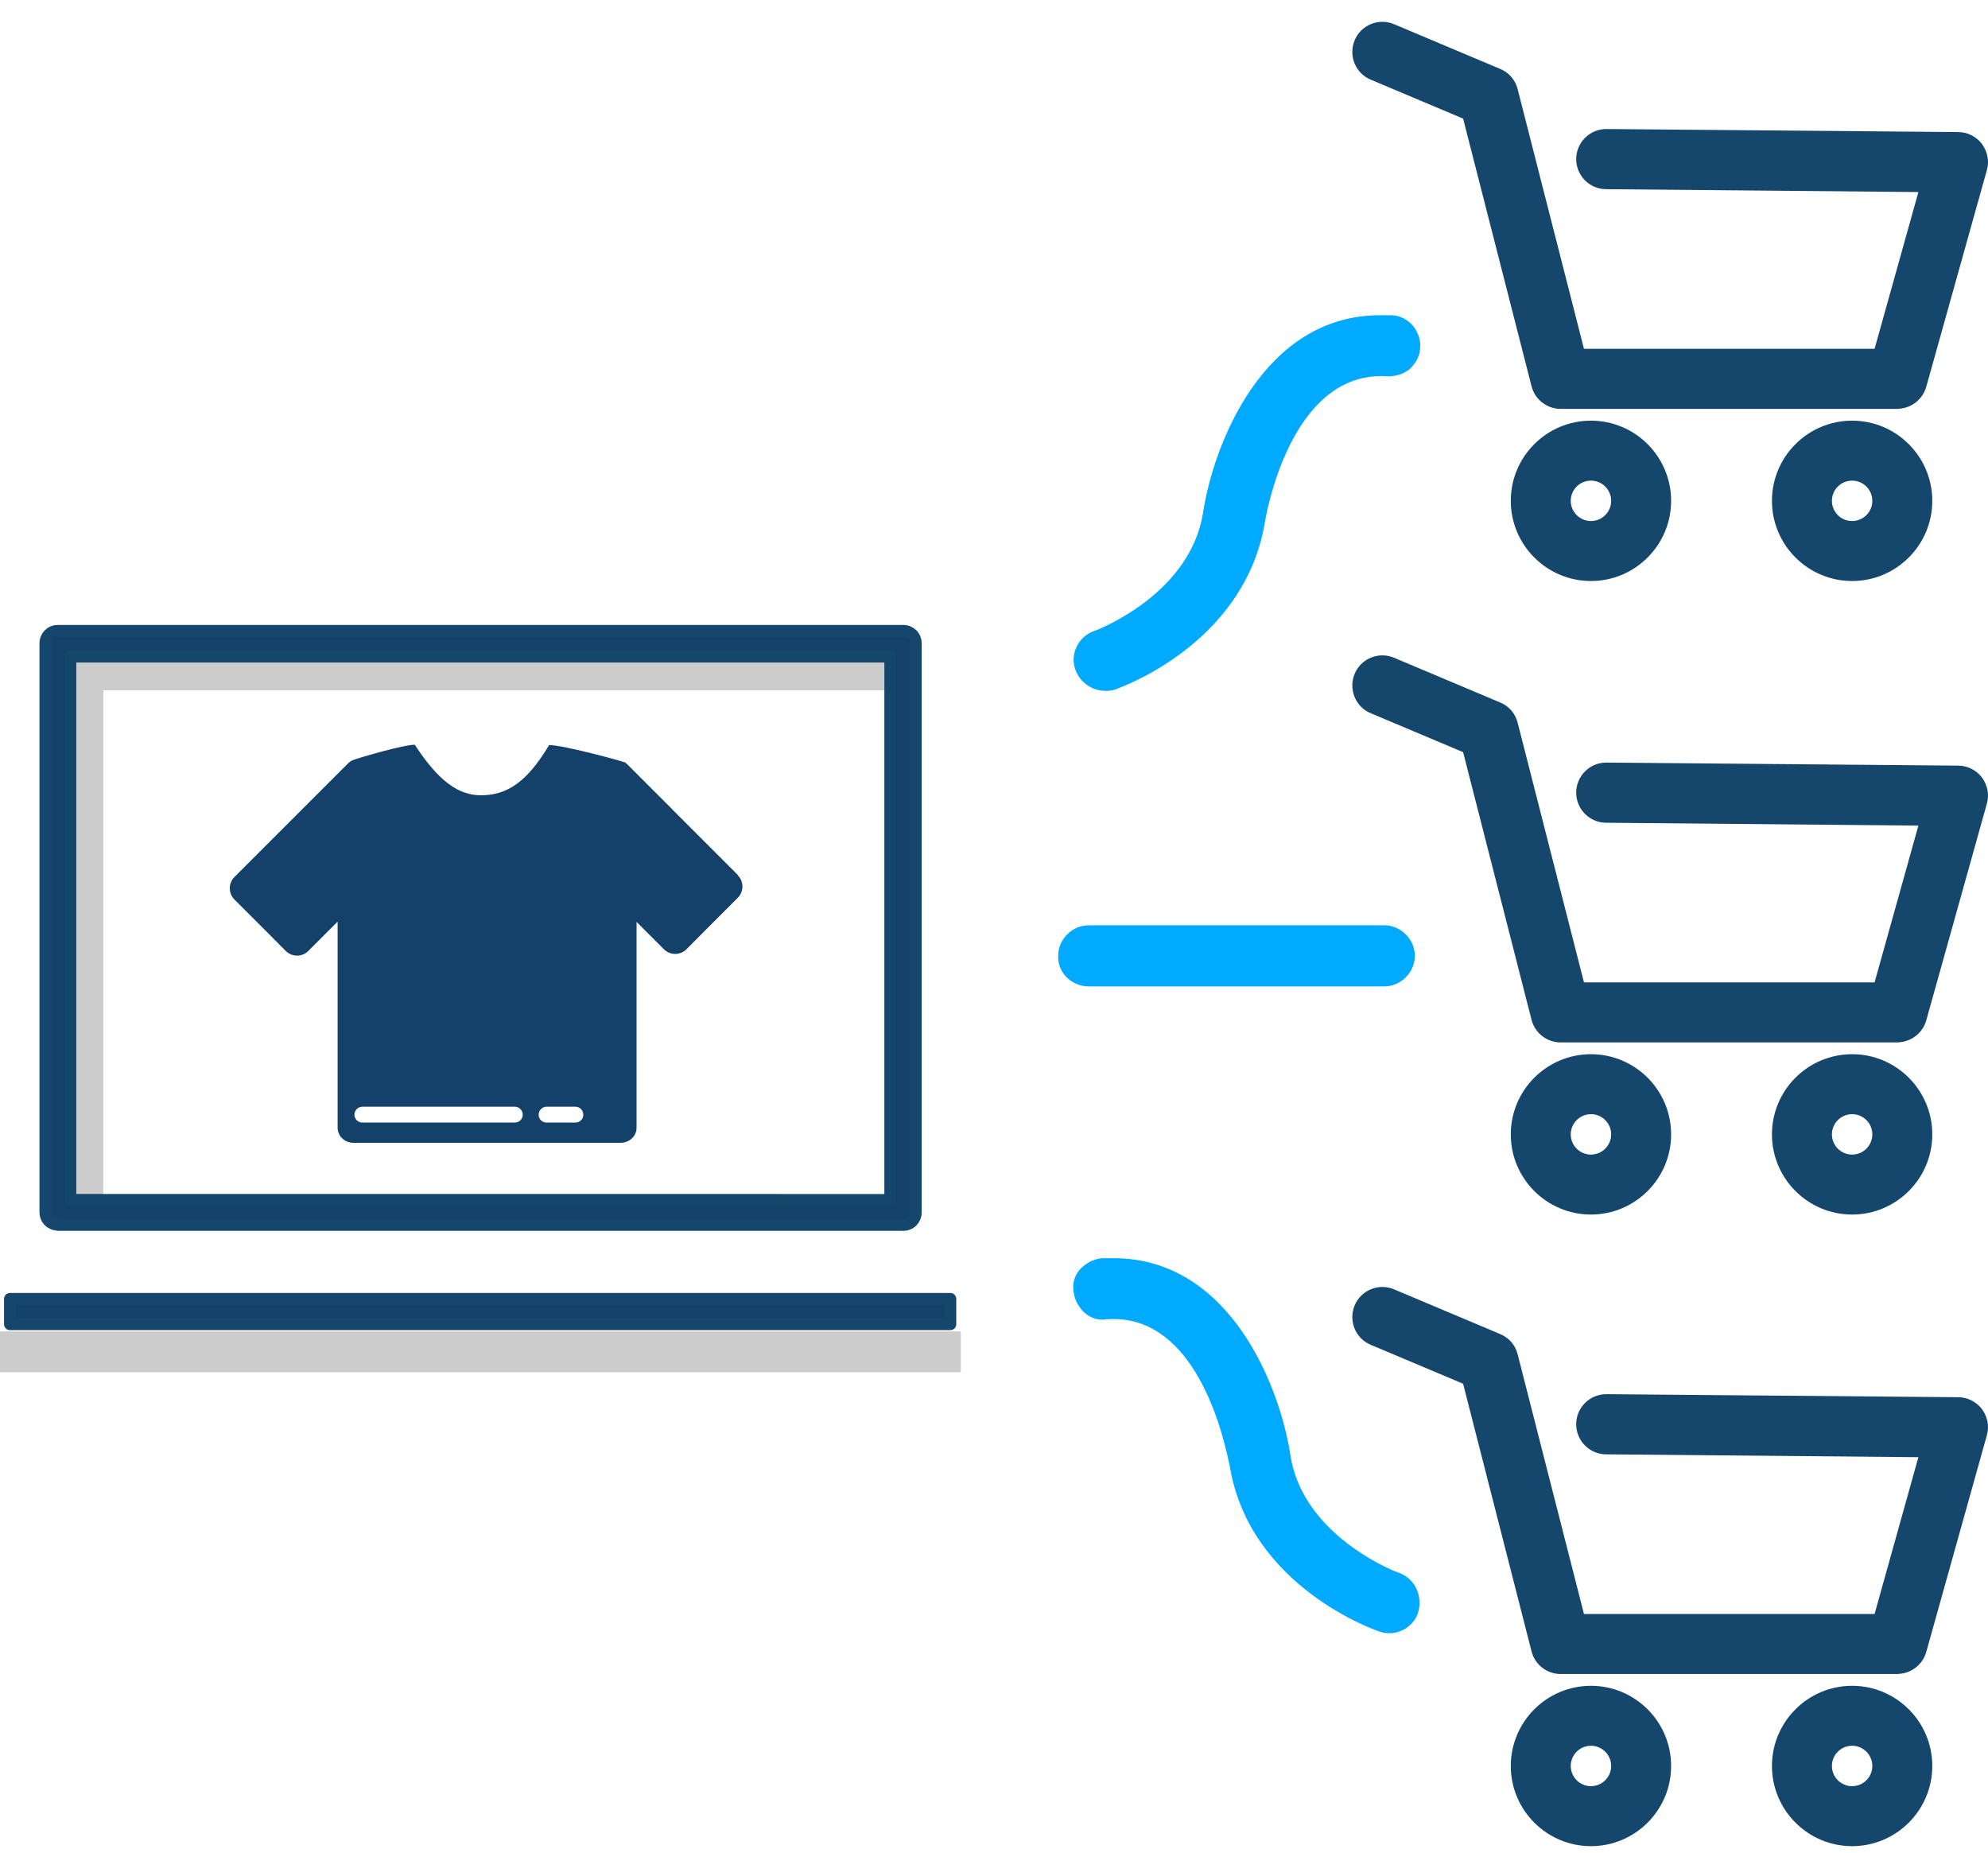
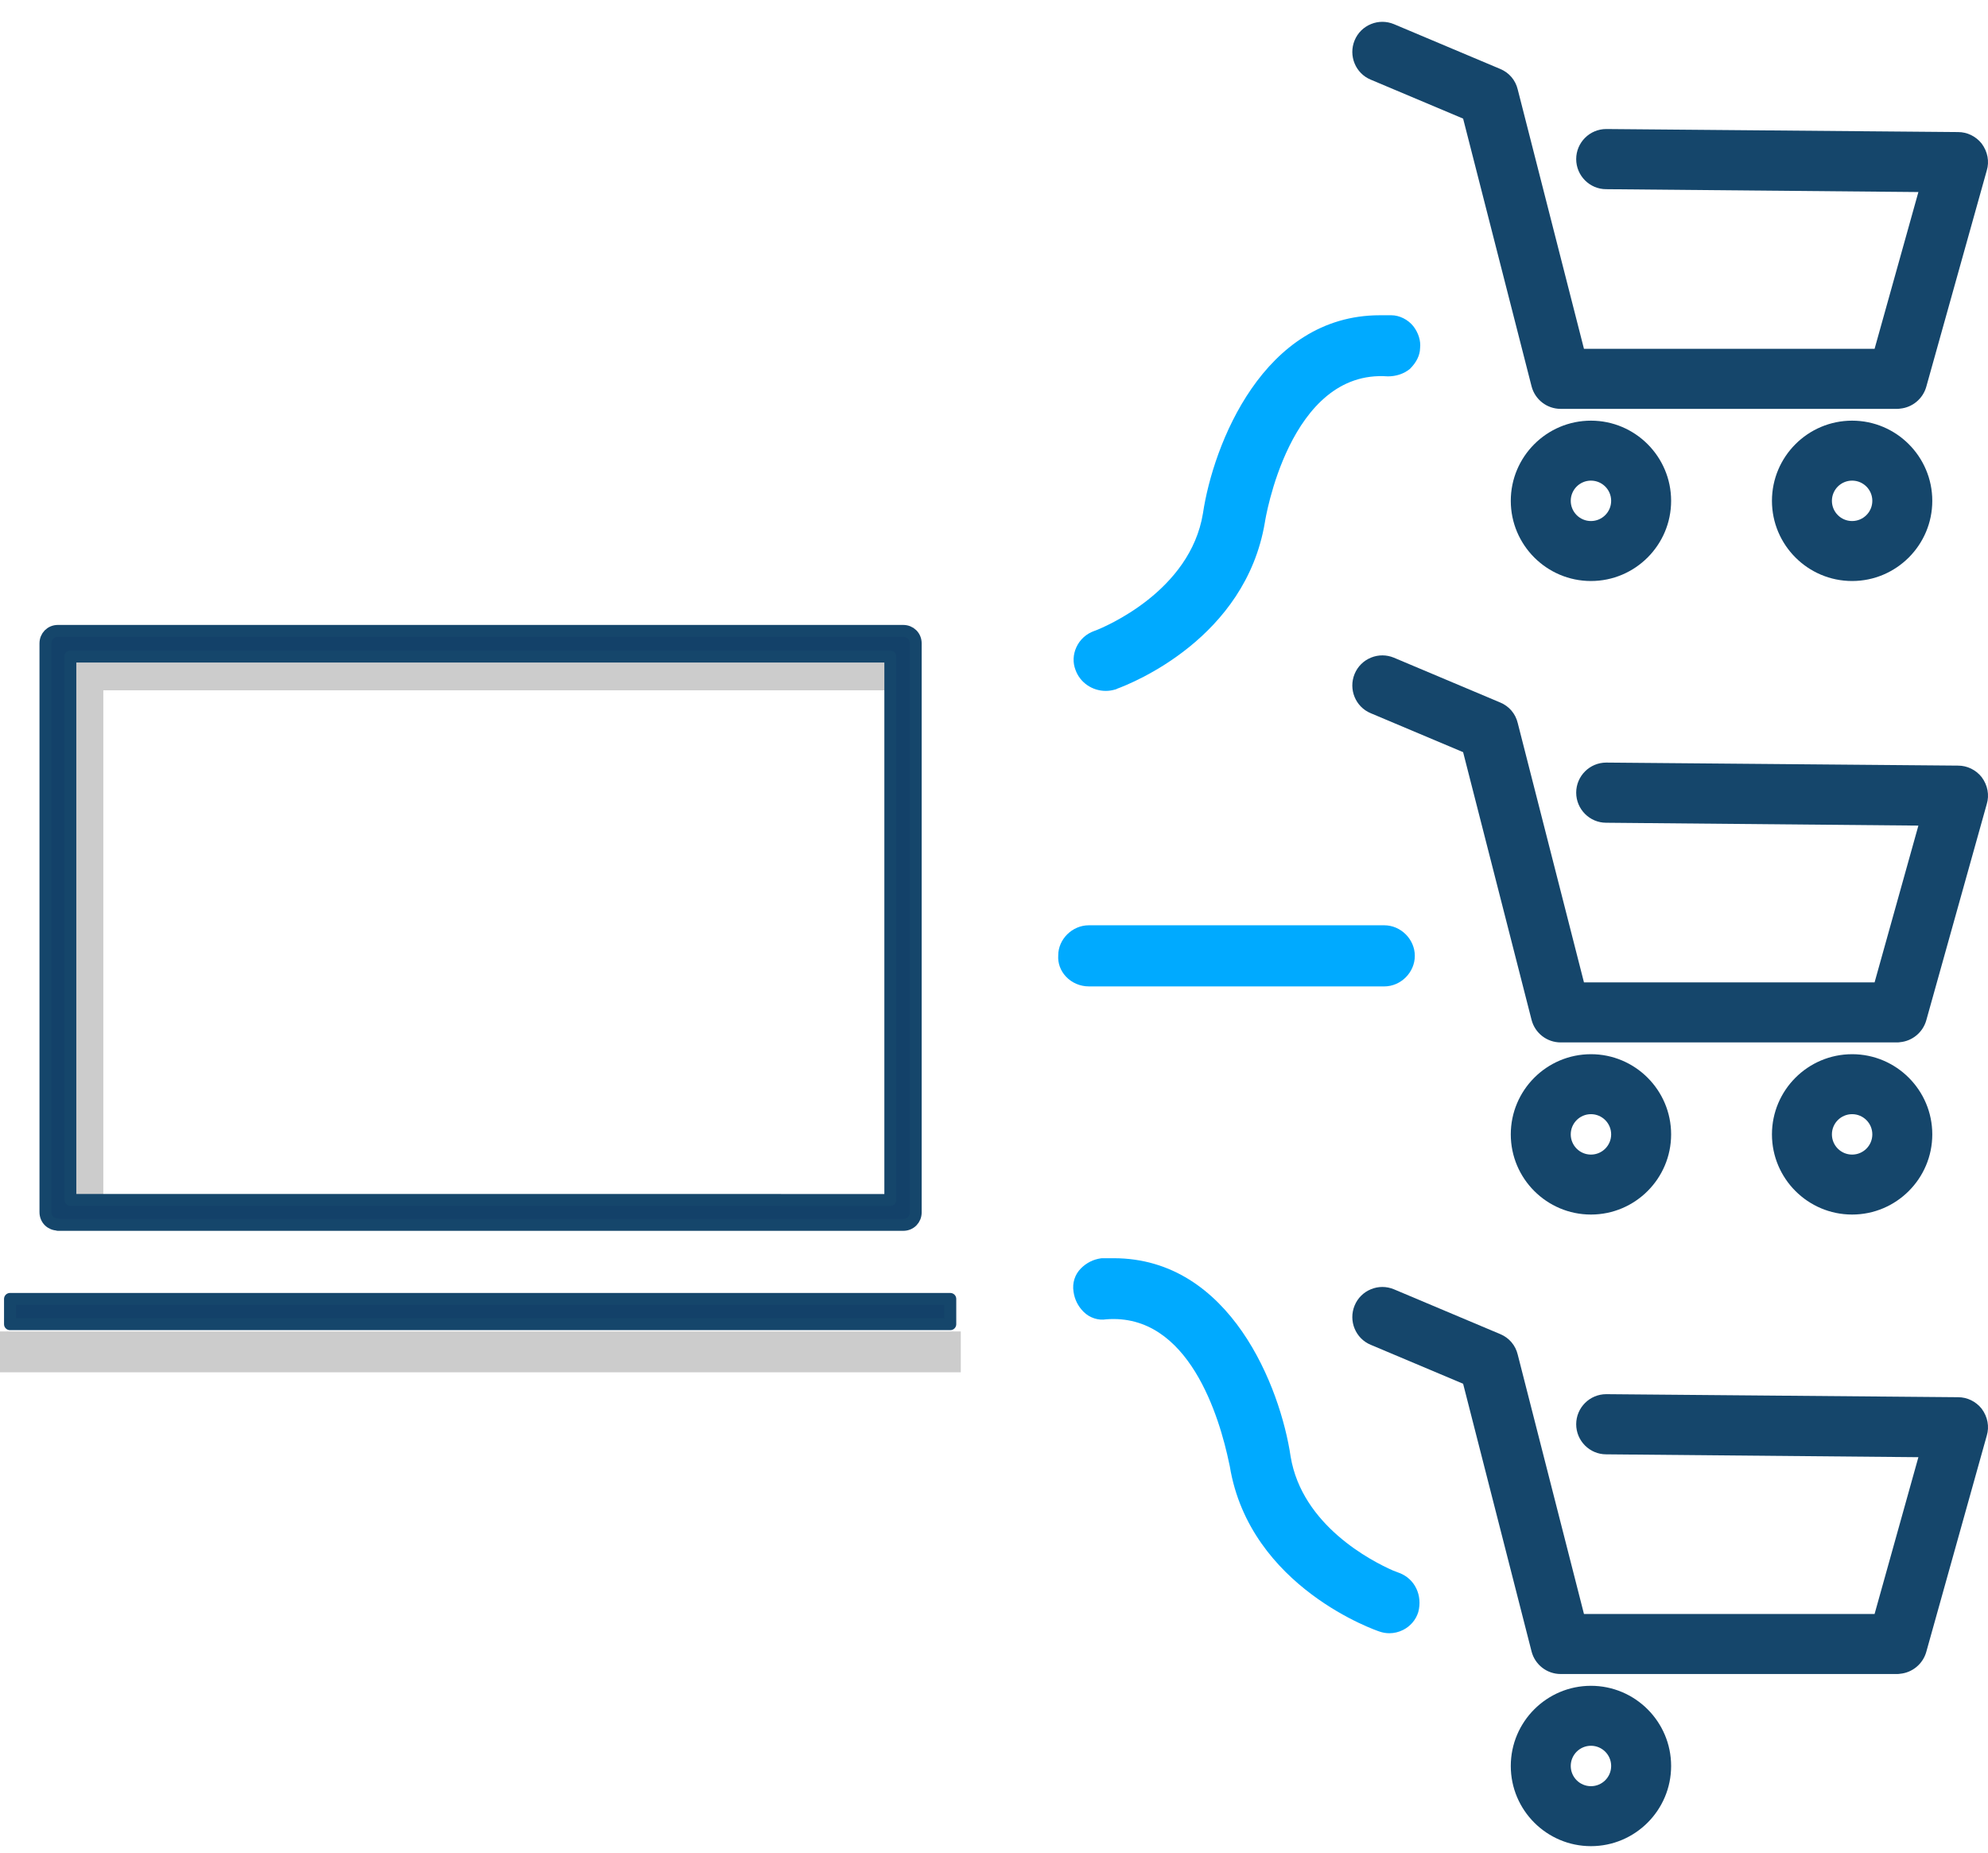
<svg xmlns="http://www.w3.org/2000/svg" id="Layer_2" version="1.1" viewBox="0 0 500 466.051">
  <defs>
    <style>
      .st0 {
        fill: #0af;
      }

      .st1 {
        fill: #15466b;
      }

      .st2 {
        stroke-linecap: round;
      }

      .st2, .st3 {
        stroke: #15466b;
        stroke-linejoin: round;
        stroke-width: 3px;
      }

      .st2, .st3, .st4 {
        fill: #134169;
      }

      .st5 {
        fill: #ccc;
      }
    </style>
  </defs>
  <path class="st0" d="M348.154,248.067c4.165,0,7.686-3.519,7.686-7.686s-3.519-7.686-7.686-7.686h-74.316c-4.165,0-7.686,3.519-7.681,7.555-.138,1.963.55,3.861,1.935,5.341,1.465,1.571,3.561,2.473,5.746,2.473h74.316v.003Z" />
  <path class="st0" d="M351.977,395.584l-1.641-.631c-5.271-2.312-22.862-11.28-25.735-28.67-2.541-17.244-15.108-49.861-44.497-49.861h-2.9l-.256.018c-1.955.269-3.667,1.121-5.09,2.544-1.523,1.528-2.202,3.672-1.857,5.844.269,1.96,1.123,3.672,2.541,5.087,1.511,1.511,3.695,2.207,5.703,1.872,20.816-1.611,28.532,24.827,30.902,36.248.065.317.111.53.153.694,5.019,30.613,37.304,41.469,37.58,41.557.834.299,1.699.447,2.559.447,1.179,0,2.35-.276,3.443-.824,1.835-.92,3.222-2.531,3.825-4.491,1.121-4.217-.867-8.352-4.725-9.832h-.005Z" />
  <path class="st0" d="M355.423,81.989c-1.327-1.644-3.479-2.707-5.479-2.707h-2.9c-29.314,0-41.926,32.611-44.492,49.831-3.207,19.612-24.714,28.555-27.029,29.455l-.312.108c-2.016.719-3.612,2.169-4.491,4.087-.85,1.842-.925,3.878-.229,5.693,1.156,3.245,4.26,5.293,7.608,5.293.752,0,1.518-.103,2.275-.322l.45-.128.075-.073c3.853-1.405,32.35-12.733,37.231-41.876.048-.387,6.072-38.518,30.917-36.701,2.094,0,4.016-.621,5.56-1.878,1.656-1.656,2.518-3.411,2.556-5.215.216-1.852-.41-3.868-1.739-5.57v.003Z" />
  <polygon class="st5" points="0 334.837 241.646 334.837 241.646 345.109 0 345.109 0 334.837 0 334.837" />
  <polygon class="st5" points="25.983 307.425 15.771 307.425 15.771 163.327 229.342 163.327 229.342 173.599 25.983 173.599 25.983 307.425 25.983 307.425 25.983 307.425" />
  <path class="st2" d="M14.578,308.034h212.584c1.82,0,3.147-1.387,3.147-3.147v-143.08c0-1.82-1.387-3.147-3.147-3.147H14.578c-1.82,0-3.147,1.387-3.147,3.147v143.018c0,1.82,1.387,3.147,3.147,3.147v.063h0ZM17.694,301.65v-136.541h206.23v136.664H17.755v-.123h-.063.003Z" />
  <polygon class="st3" points="2.516 326.659 239.007 326.659 239.007 333.012 2.516 333.012 2.516 326.659 2.516 326.659" />
-   <path class="st4" d="M185.607,220.083l-8.176-8.176-8.267-8.267v-.03l-11.63-11.63s-.093-.063-.153-.093l-.339-.309v.123c-.276-.216-15.395-4.351-18.848-4.318h-.093c-5.522,9.254-10.551,12.617-17.121,12.617-5.552,0-10.581-3.363-16.659-12.71h-.063c-2.714,0-13.758,3.207-15.362,3.825-.525.186-.988.493-1.387.895l-20.361,20.361-8.176,8.176c-1.573,1.573-1.573,4.102,0,5.675l8.176,8.176,4.72,4.75c1.573,1.573,4.102,1.573,5.675,0l7.372-7.372v51.859c0,2.066,1.79,3.763,4.011,3.763h67.161c2.222,0,4.011-1.697,4.011-3.763v-51.796l6.879,6.879c1.573,1.573,4.102,1.573,5.675,0l4.72-4.75,8.176-8.176c1.573-1.573,1.573-4.135,0-5.675l.063-.03-.005-.005ZM129.493,282.307h-38.377c-1.081,0-1.976-.895-1.976-1.976s.895-2.006,1.976-2.006h38.377c1.081,0,1.976.895,1.976,2.006s-.895,1.976-1.976,1.976ZM144.732,282.307h-7.281c-1.111,0-1.976-.895-1.976-1.976s.895-2.006,1.976-2.006h7.281c1.081,0,1.976.895,1.976,2.006s-.895,1.976-1.976,1.976Z" />
  <path class="st1" d="M498.413,354.271c-1.47-1.84-3.647-2.895-5.934-2.895l-88.487-.764c-4.17,0-7.565,3.393-7.565,7.565s3.396,7.565,7.53,7.565l78.536.719-11.019,39.428h-73.092l-16.656-65.213c-.558-2.353-2.164-4.238-4.396-5.168l-26.743-11.27c-1.865-.772-3.918-.782-5.773-.018-1.88.767-3.343,2.222-4.119,4.104-1.594,3.866.241,8.302,4.057,9.875l23.234,9.792,17.217,67.334c.865,3.335,3.873,5.663,7.319,5.663h84.682c.231,0,.457-.02.676-.06,3.081-.279,5.738-2.461,6.595-5.499l15.216-54.398c.681-2.234.236-4.72-1.279-6.756l.002-.005Z" />
-   <path class="st1" d="M465.824,439.033c2.807,0,5.082,2.275,5.082,5.082s-2.275,5.082-5.082,5.082-5.082-2.275-5.082-5.082,2.275-5.082,5.082-5.082M465.824,423.952c-11.117,0-20.163,9.046-20.163,20.163s9.046,20.163,20.163,20.163,20.163-9.046,20.163-20.163-9.046-20.163-20.163-20.163h0Z" />
  <path class="st1" d="M400.139,439.033c2.807,0,5.082,2.275,5.082,5.082s-2.275,5.082-5.082,5.082-5.082-2.275-5.082-5.082,2.275-5.082,5.082-5.082M400.139,423.952c-11.117,0-20.163,9.046-20.163,20.163s9.046,20.163,20.163,20.163,20.163-9.046,20.163-20.163-9.046-20.163-20.163-20.163h0Z" />
  <path class="st1" d="M498.413,195.436c-1.47-1.84-3.647-2.895-5.934-2.895l-88.487-.764c-4.17,0-7.565,3.393-7.565,7.565s3.396,7.565,7.53,7.565l78.536.719-11.019,39.428h-73.092l-16.656-65.213c-.558-2.353-2.164-4.238-4.396-5.168l-26.743-11.27c-1.865-.772-3.918-.782-5.773-.018-1.88.767-3.343,2.222-4.119,4.104-1.594,3.866.241,8.302,4.057,9.875l23.234,9.792,17.217,67.334c.865,3.335,3.873,5.663,7.319,5.663h84.682c.231,0,.457-.02.676-.06,3.081-.279,5.738-2.461,6.595-5.499l15.216-54.398c.681-2.234.236-4.72-1.279-6.756l.002-.005Z" />
  <path class="st1" d="M465.824,280.196c2.807,0,5.082,2.275,5.082,5.082s-2.275,5.082-5.082,5.082-5.082-2.275-5.082-5.082,2.275-5.082,5.082-5.082M465.824,265.115c-11.117,0-20.163,9.046-20.163,20.163s9.046,20.162,20.163,20.162,20.163-9.046,20.163-20.163-9.046-20.163-20.163-20.163h0Z" />
  <path class="st1" d="M400.139,280.196c2.807,0,5.082,2.275,5.082,5.082s-2.275,5.082-5.082,5.082-5.082-2.275-5.082-5.082,2.275-5.082,5.082-5.082M400.139,265.115c-11.117,0-20.163,9.046-20.163,20.163s9.046,20.162,20.163,20.162,20.163-9.046,20.163-20.163-9.046-20.163-20.163-20.163h0Z" />
  <path class="st1" d="M498.413,36.107c-1.47-1.84-3.647-2.895-5.934-2.895l-88.487-.764c-4.17,0-7.565,3.393-7.565,7.565s3.396,7.565,7.53,7.565l78.536.719-11.019,39.428h-73.092l-16.656-65.213c-.558-2.353-2.164-4.238-4.396-5.168l-26.743-11.27c-1.865-.772-3.918-.782-5.773-.018-1.88.767-3.343,2.222-4.119,4.104-1.594,3.866.241,8.302,4.057,9.875l23.234,9.792,17.217,67.334c.865,3.335,3.873,5.663,7.319,5.663h84.682c.231,0,.457-.02.676-.06,3.081-.279,5.738-2.461,6.595-5.499l15.216-54.398c.681-2.234.236-4.72-1.279-6.756l.002-.005Z" />
  <path class="st1" d="M465.824,120.869c2.807,0,5.082,2.275,5.082,5.082s-2.275,5.082-5.082,5.082-5.082-2.275-5.082-5.082,2.275-5.082,5.082-5.082M465.824,105.788c-11.117,0-20.163,9.046-20.163,20.163s9.046,20.163,20.163,20.163,20.163-9.046,20.163-20.163-9.046-20.163-20.163-20.163h0Z" />
  <path class="st1" d="M400.139,120.869c2.807,0,5.082,2.275,5.082,5.082s-2.275,5.082-5.082,5.082-5.082-2.275-5.082-5.082,2.275-5.082,5.082-5.082M400.139,105.788c-11.117,0-20.163,9.046-20.163,20.163s9.046,20.163,20.163,20.163,20.163-9.046,20.163-20.163-9.046-20.163-20.163-20.163h0Z" />
</svg>